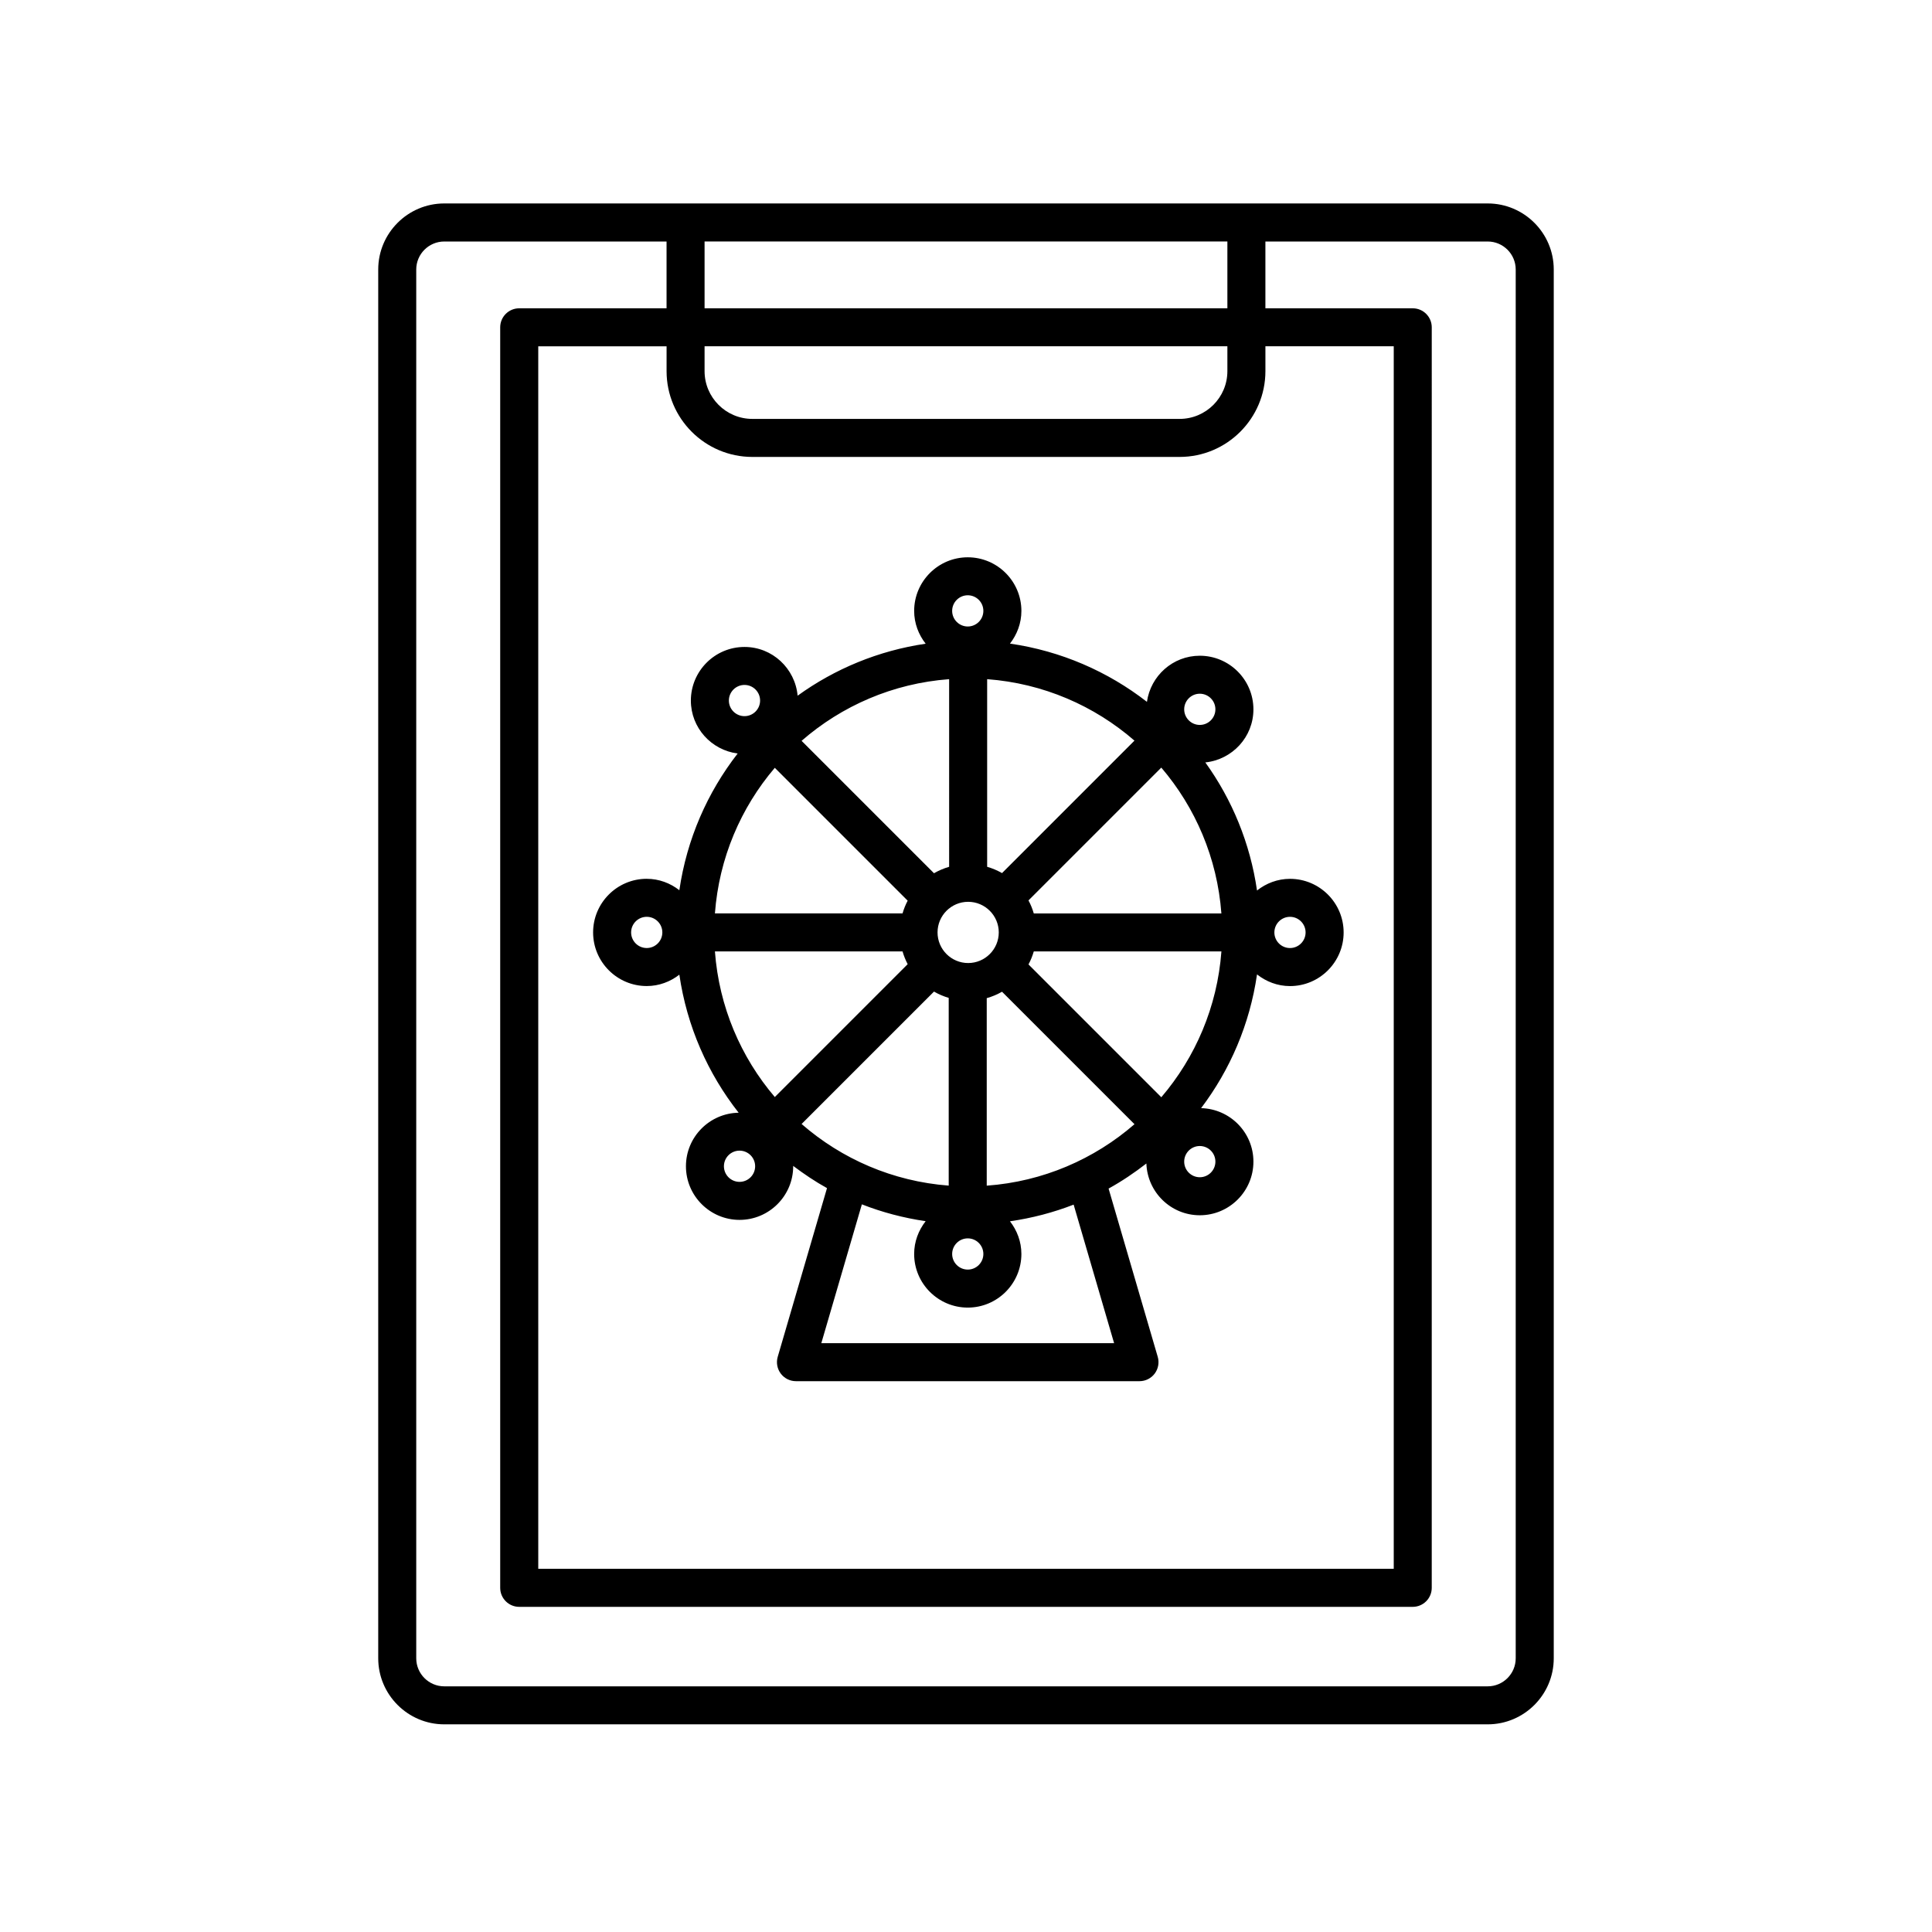
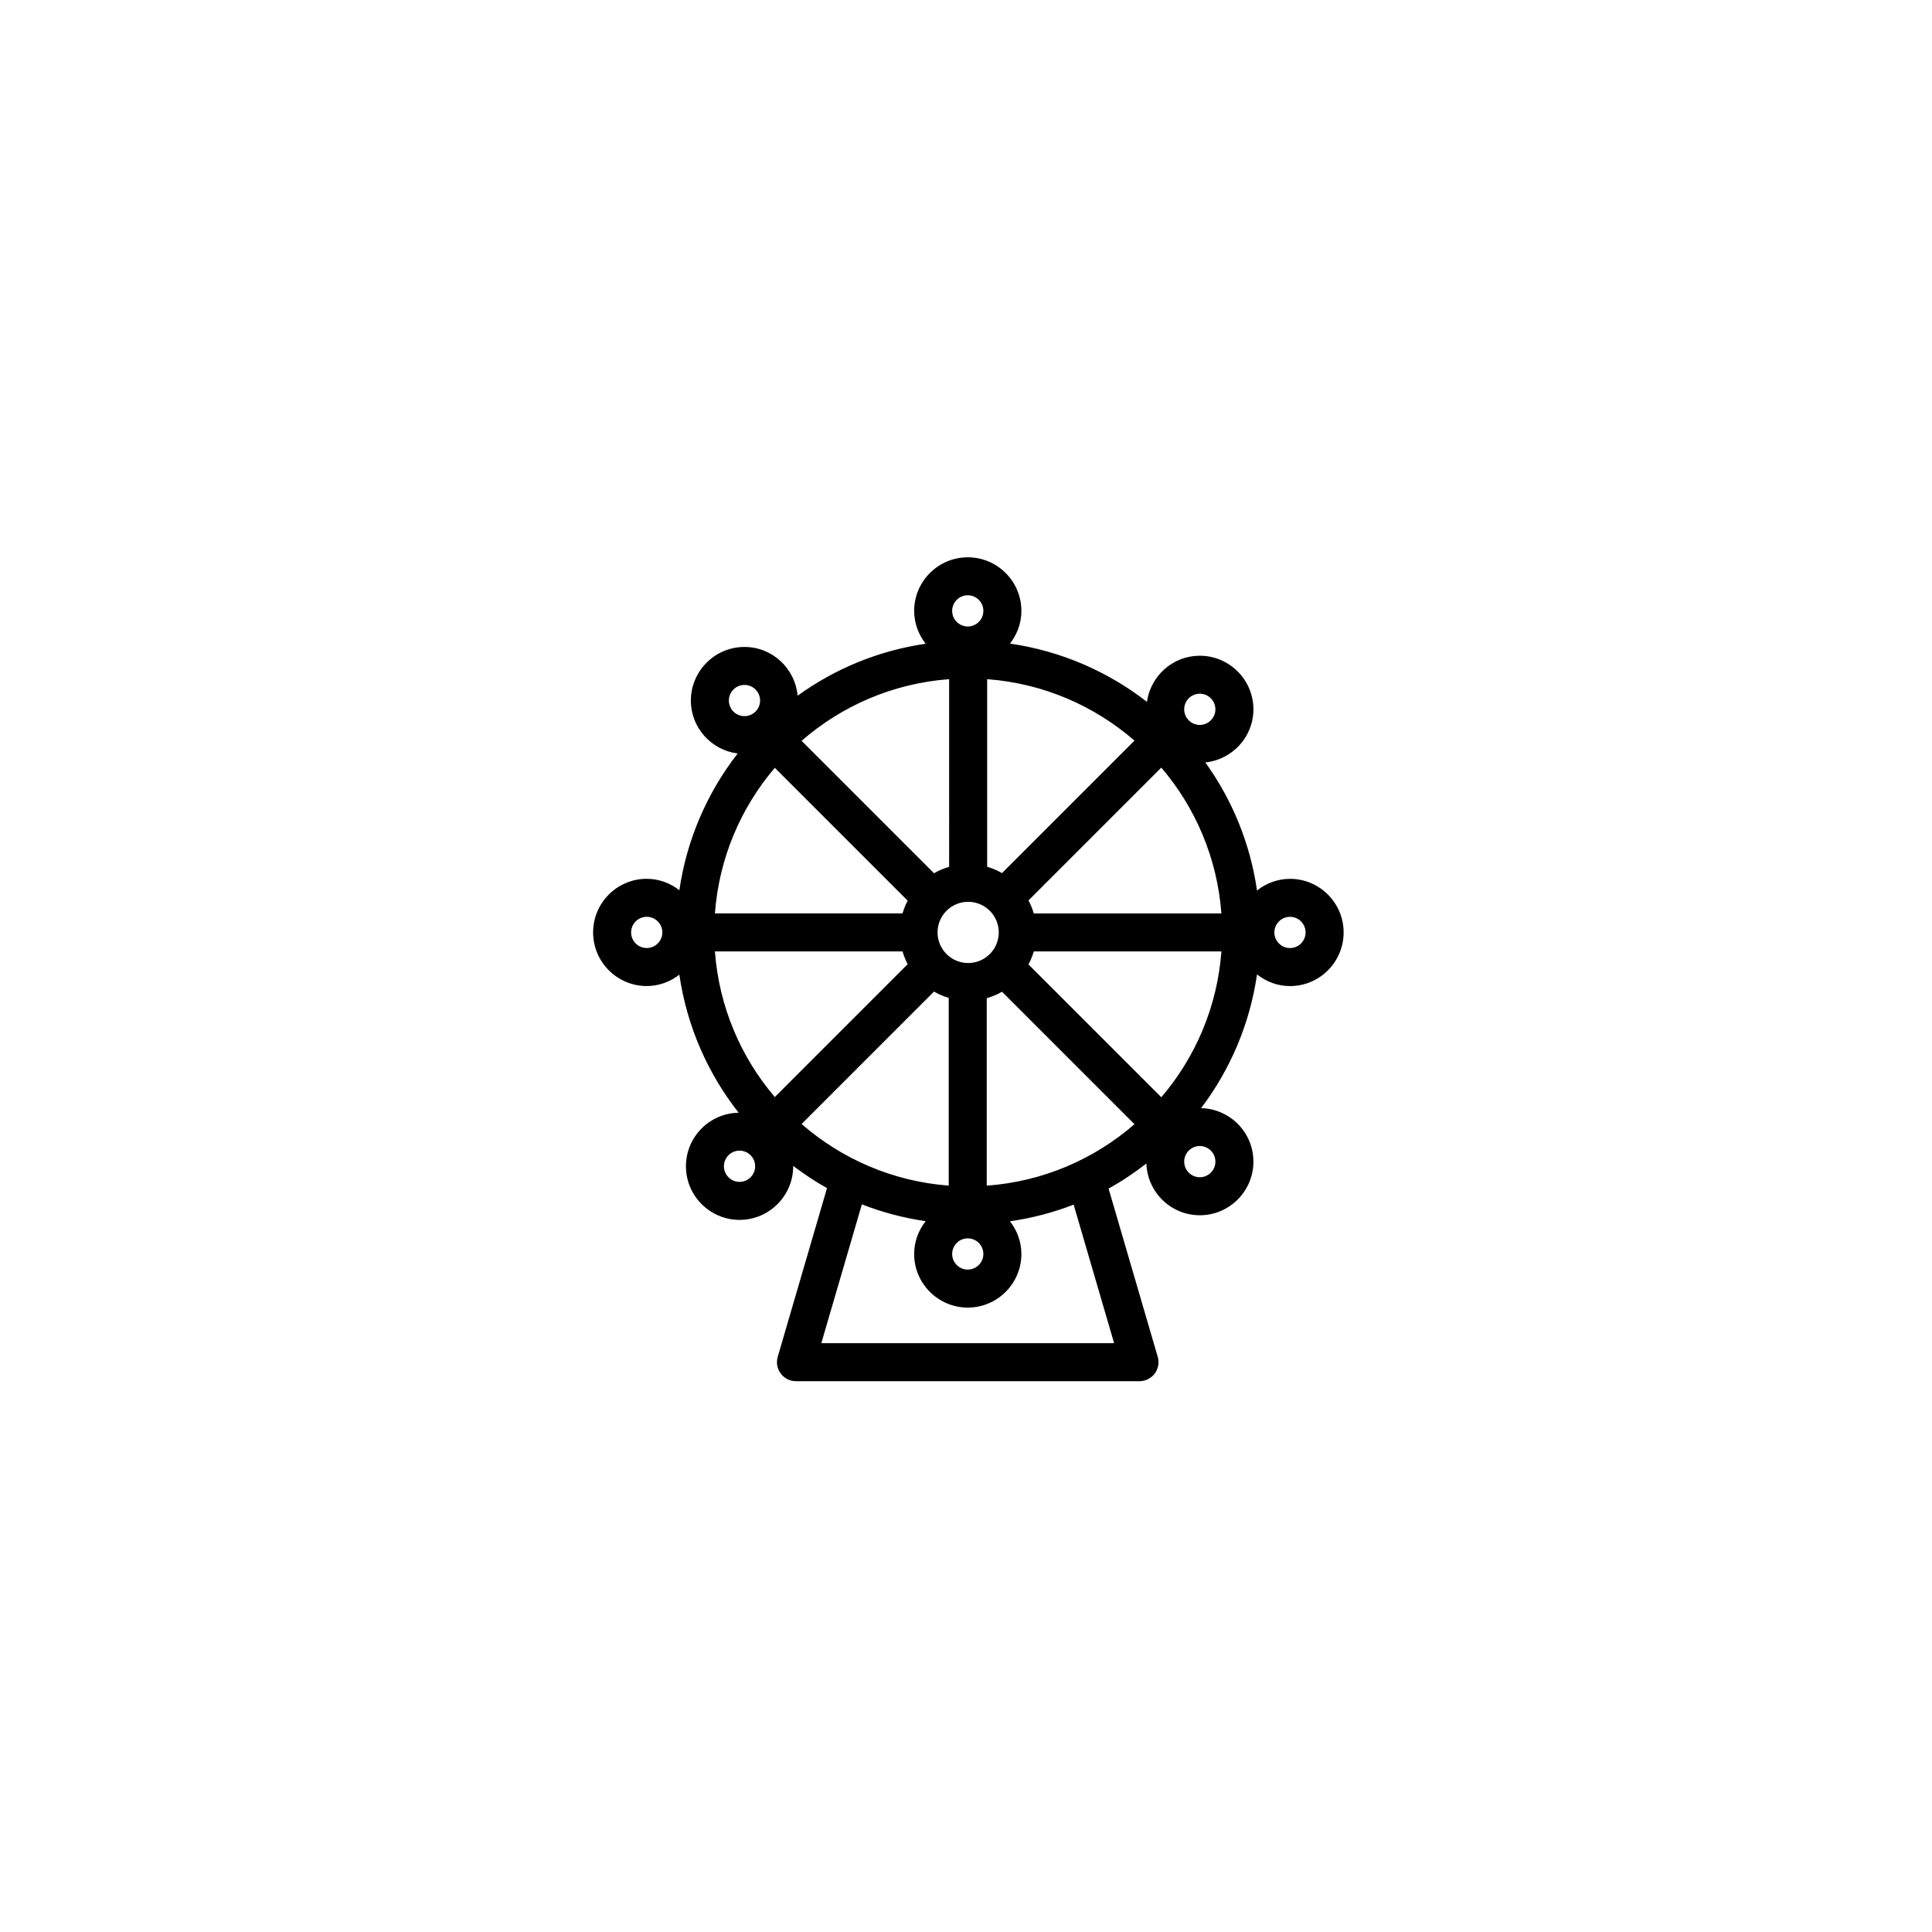
<svg xmlns="http://www.w3.org/2000/svg" fill="#000000" width="800px" height="800px" version="1.1" viewBox="144 144 512 512">
  <g>
-     <path d="m555.76 583.46v-368.04c0-9.652-7.856-17.504-17.508-17.504h-276.51c-9.652 0-17.508 7.856-17.508 17.504v368.04c0 9.652 7.856 17.508 17.508 17.508h276.51c9.652 0 17.508-7.852 17.508-17.504zm-212.38-318.37h113.23c12.539 0 22.738-10.195 22.738-22.738v-6.586h34.008v323.98h-226.71l-0.004-323.97h34.008v6.586c0 12.531 10.195 22.73 22.738 22.73zm125.89-22.738c0 6.984-5.68 12.66-12.66 12.66h-113.23c-6.984 0-12.66-5.68-12.66-12.66v-6.586h138.55zm-138.55-16.656v-17.703h138.55v17.703zm214.96 357.77c0 4.098-3.336 7.43-7.43 7.43h-276.51c-4.098 0-7.43-3.336-7.43-7.43v-368.04c0-4.098 3.336-7.426 7.43-7.426h58.906v17.703h-39.047c-2.781 0-5.039 2.258-5.039 5.039v334.05c0 2.781 2.258 5.039 5.039 5.039h236.79c2.781 0 5.039-2.258 5.039-5.039l0.004-334.05c0-2.781-2.258-5.039-5.039-5.039h-39.047v-17.703h58.906c4.098 0 7.43 3.332 7.43 7.426z" />
    <path d="m315.39 376.89c-7.836 0-14.211 6.379-14.211 14.211 0 7.836 6.379 14.211 14.211 14.211 3.266 0 6.242-1.152 8.645-3.012 1.996 13.672 7.535 26.191 15.715 36.582-7.723 0.133-13.969 6.434-13.969 14.188 0 7.836 6.379 14.211 14.211 14.211 7.836 0 14.211-6.379 14.211-14.211 0-0.035-0.012-0.066-0.012-0.102 2.856 2.144 5.828 4.152 8.973 5.894l-13.062 44.715c-0.441 1.523-0.145 3.164 0.805 4.434 0.953 1.27 2.445 2.016 4.031 2.016h91.039c1.586 0 3.078-0.746 4.031-2.016 0.945-1.266 1.25-2.91 0.805-4.434l-13.027-44.594c3.527-1.941 6.852-4.195 10.016-6.644 0.266 7.602 6.492 13.715 14.156 13.715 7.836 0 14.211-6.379 14.211-14.211 0-7.719-6.191-13.984-13.863-14.176 7.688-10.168 12.906-22.258 14.816-35.441 2.418 1.906 5.43 3.094 8.742 3.094 7.836 0 14.211-6.379 14.211-14.211 0-7.836-6.379-14.211-14.211-14.211-3.309 0-6.324 1.184-8.742 3.094-1.812-12.539-6.613-24.098-13.699-33.945 7.141-0.746 12.746-6.727 12.746-14.062 0-7.836-6.379-14.211-14.211-14.211-7.152 0-13.027 5.332-14.008 12.219-10.344-8.035-22.746-13.477-36.293-15.434 1.863-2.402 3.023-5.387 3.023-8.66 0-7.836-6.375-14.211-14.207-14.211-7.836 0-14.211 6.379-14.211 14.211 0 3.285 1.168 6.277 3.047 8.688-12.535 1.84-24.086 6.664-33.93 13.773-0.672-7.219-6.691-12.914-14.082-12.914-7.836 0-14.211 6.379-14.211 14.211 0 7.215 5.426 13.129 12.402 14.027-8.031 10.324-13.477 22.707-15.453 36.23-2.402-1.871-5.379-3.023-8.645-3.023zm0 18.348c-2.281 0-4.137-1.855-4.137-4.137s1.855-4.137 4.137-4.137 4.137 1.855 4.137 4.137-1.859 4.137-4.137 4.137zm90.105 62.977v-49.691c1.43-0.406 2.785-0.977 4.051-1.703l35.105 35.105c-10.664 9.262-24.234 15.207-39.156 16.289zm-49.066-16.344 35.09-35.09c1.219 0.707 2.519 1.258 3.898 1.672v49.75c-14.867-1.133-28.367-7.086-38.988-16.332zm-22.969-45.73h49.723c0.344 1.184 0.797 2.301 1.359 3.375l-35.211 35.211c-9.008-10.562-14.777-23.926-15.871-38.586zm75.223-5.039c0 4.473-3.637 8.113-8.113 8.113-4.473 0-8.113-3.637-8.113-8.113 0-4.473 3.637-8.113 8.113-8.113 4.473 0.004 8.113 3.641 8.113 8.113zm-8.215 81.078c2.277 0 4.133 1.855 4.133 4.137s-1.855 4.137-4.133 4.137c-2.281 0-4.137-1.855-4.137-4.137s1.859-4.137 4.137-4.137zm51.289-37.398-35.195-35.195c0.586-1.094 1.047-2.238 1.402-3.445h49.723c-1.098 14.691-6.894 28.07-15.93 38.641zm-33.797-48.719c-0.352-1.211-0.82-2.359-1.402-3.445l35.195-35.195c9.039 10.574 14.832 23.957 15.926 38.648h-49.719zm-8.414-10.684c-1.234-0.707-2.551-1.266-3.941-1.668v-49.723c14.879 1.109 28.406 7.047 39.039 16.289zm-14.016-1.668c-1.422 0.414-2.762 0.984-4.012 1.707l-35.09-35.09c10.645-9.266 24.191-15.23 39.102-16.34zm-46.199-26.234 35.211 35.211c-0.562 1.066-1.02 2.191-1.359 3.375h-49.723c1.094-14.66 6.863-28.02 15.871-38.586zm-9.348 109.73c-2.281 0-4.137-1.855-4.137-4.137s1.855-4.137 4.137-4.137 4.137 1.855 4.137 4.137-1.852 4.137-4.137 4.137zm99.266 42.746h-77.59l10.746-36.789c5.371 2.106 11.027 3.602 16.902 4.465-1.879 2.41-3.047 5.402-3.047 8.688 0 7.836 6.379 14.211 14.211 14.211 7.836 0 14.207-6.379 14.207-14.211 0-3.273-1.16-6.258-3.023-8.66 5.863-0.848 11.512-2.332 16.871-4.418zm26.844-48.109c0 2.281-1.855 4.137-4.137 4.137-2.277 0-4.133-1.855-4.133-4.137s1.855-4.137 4.133-4.137c2.285 0.004 4.137 1.855 4.137 4.137zm19.766-64.875c2.281 0 4.137 1.855 4.137 4.137s-1.855 4.137-4.137 4.137-4.137-1.855-4.137-4.137 1.859-4.137 4.137-4.137zm-23.902-59.125c2.281 0 4.137 1.855 4.137 4.137 0 2.277-1.855 4.133-4.137 4.133-2.277 0-4.133-1.855-4.133-4.133 0.004-2.285 1.855-4.137 4.133-4.137zm-61.488-26.09c2.277 0 4.133 1.855 4.133 4.137s-1.855 4.137-4.133 4.137c-2.281 0-4.137-1.855-4.137-4.137s1.859-4.137 4.137-4.137zm-63.309 27.898c0-2.281 1.855-4.137 4.137-4.137s4.137 1.855 4.137 4.137-1.855 4.137-4.137 4.137c-2.285 0-4.137-1.859-4.137-4.137z" />
  </g>
</svg>